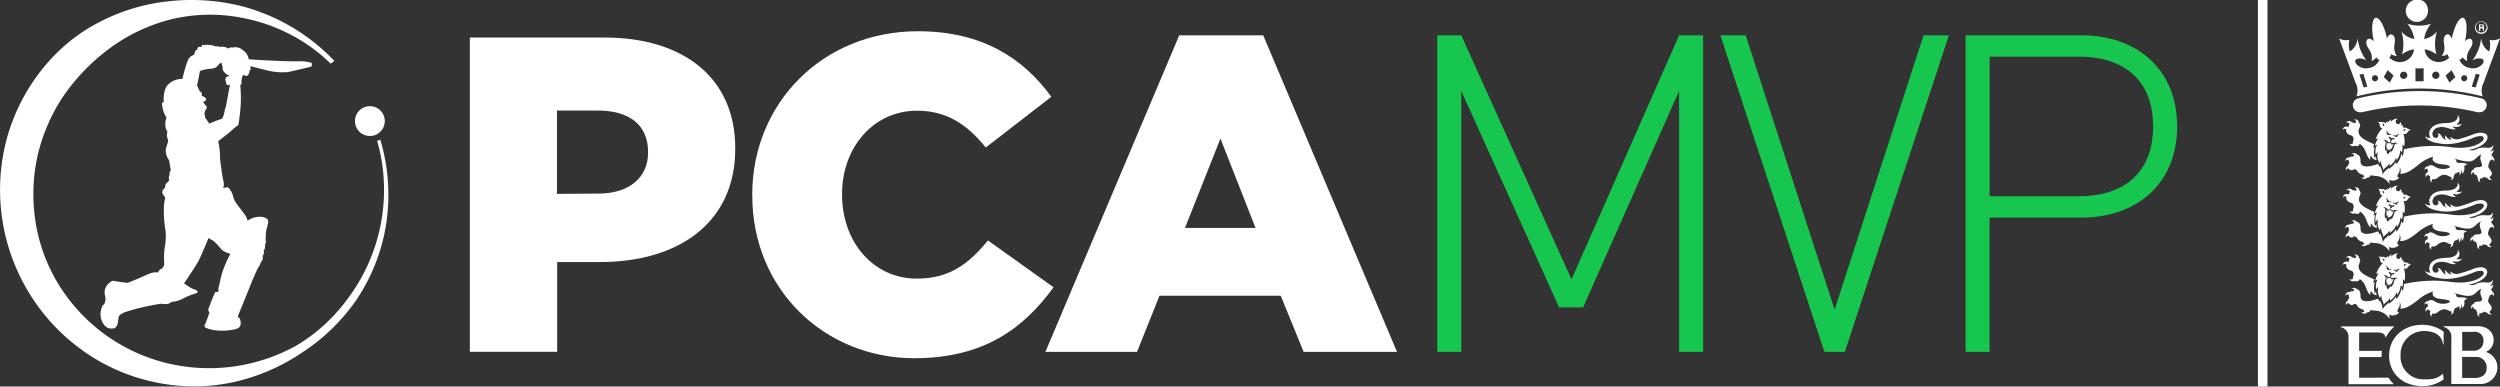
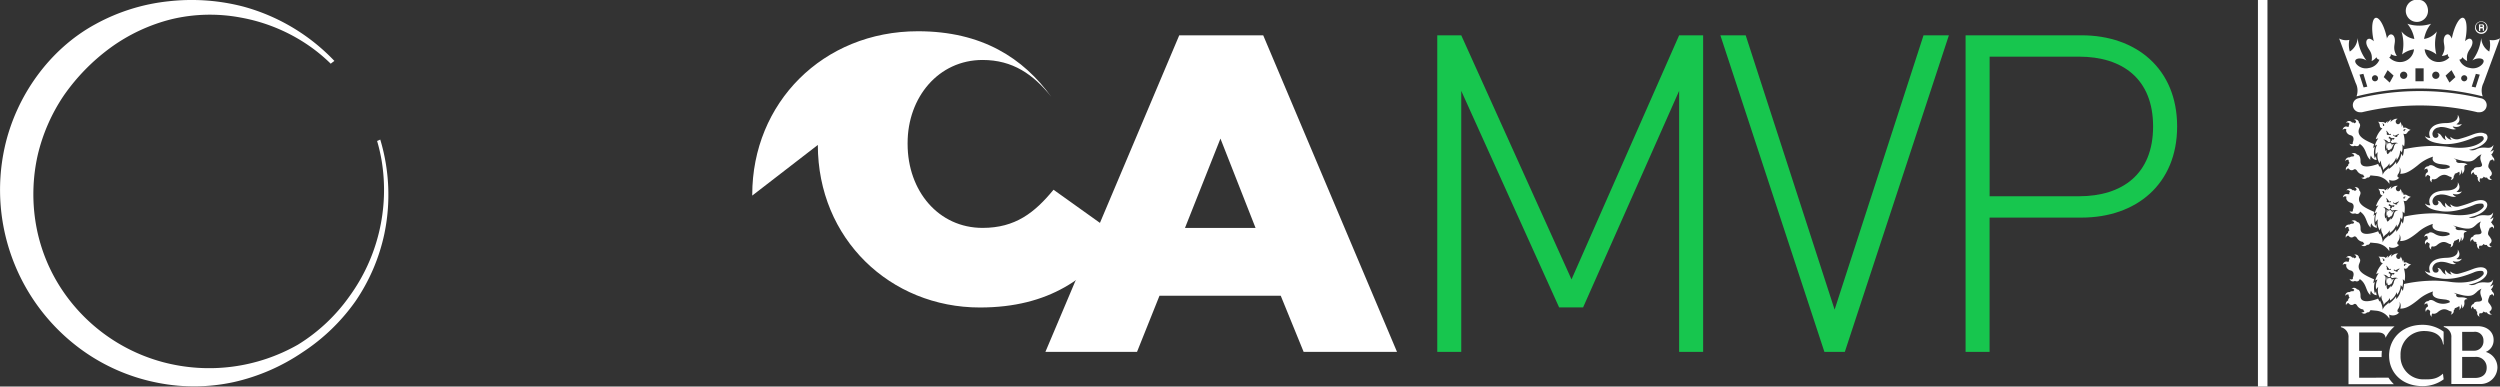
<svg xmlns="http://www.w3.org/2000/svg" id="ECB" viewBox="0 0 640.75 99.06">
  <rect x="0" y="0" width="640.75" height="99.06" fill="#333333" stroke="none" />
  <title>PCA MVP logo ECB</title>
-   <path d="M120.87,282.33a10.08,10.08,0,0,0-3.26-.3c-5.1,0-12.51-.52-12.51-.52a3.38,3.38,0,0,0-1.47-2.31,2.88,2.88,0,0,0-2.7-.7c-.47-.11-.62,0-1.09.25a2.68,2.68,0,0,0-2.14-.39c-.52-.28-.64-.16-1.15-.16a4.18,4.18,0,0,0-1.76-.39c-.39,0-.66-.1-.72,0s-.25.17-.55,0-.41.22-.5.39-.34.17-.63.09-.45.59-.56.83c-.41-.06-.56.62-.78,1.28a2.23,2.23,0,0,0-1.5,1.28,10.87,10.87,0,0,0-.58,1.62c-.2.59-.73,2.54-.86,3.25a4.9,4.9,0,0,0-3.81,1.58c-1.14,1.26-1,3.78-1,4.09s0,.36-.31.41,0,.86,0,.94-.08.17.2,1.11a7.65,7.65,0,0,0,.83,1.76,5.21,5.21,0,0,0-.31,1.68,3.56,3.56,0,0,0,.56,2,2.61,2.61,0,0,0,.14,2c.2.45-.39,1.36-.58,2.57a4.22,4.22,0,0,0,.88,2.73c0,.33.39,2.11.42,2.59-.26.14-.37.78-.33.87a.59.59,0,0,1-.09.52,1.07,1.07,0,0,0,0,.88c.12.15-.17.46-.37.76-.78.41-.58,1.08-.72,1.39s-.23,0-.58.72.34,1.28.69,1.84c-.73,2.11-.26,6.93,0,8.08a14.68,14.68,0,0,1-.2,4.88,22,22,0,0,0-.08,4c0,.58-.41.86-.64,1.28-.41-.06-.67.4-1,.94-1-.28-2.39.36-3.12.69s-4.13,1.81-4.68,1.94a35.36,35.36,0,0,1-3.56-.52c-.66,0-1.58.88-1.94,1.56a3.18,3.18,0,0,0-.22,2.34,2.85,2.85,0,0,1-.28,2.14c-.25.17-.53.27-.83,1.79a4.38,4.38,0,0,0,.81,3.39,2.32,2.32,0,0,0,2.26,1c.86,0,1.19-.89,1.28-1.36s.17-1.37.23-1.61a1.5,1.5,0,0,1,.53-.66,6.68,6.68,0,0,1,1.83-.79,57.36,57.36,0,0,1,8-1.84,2.07,2.07,0,0,1,1.09,0,6.89,6.89,0,0,0,1.26-.06c.3-.06.73-.53,1.17-.53a7.49,7.49,0,0,0,2.78-.9,17,17,0,0,1,3.07-1.22c.53-.17.51-.36.47-.56s-.7-.44-1.14-.61a9.77,9.77,0,0,1-2.31-1.47c.66-.78,3-4.46,3.57-5.41s2.73-6.18,2.73-6.18a8.16,8.16,0,0,0,1.12.67,13.64,13.64,0,0,1,2.17,2.28,5.32,5.32,0,0,0,2.31,1.11,27.22,27.22,0,0,0-2.31,5.49c-.17.75-.67,3-.77,3.29s.14.42,0,.79-.7.19-.79.19a20.34,20.34,0,0,0-.9,2.1l-.78,2a1,1,0,0,0,.18,1.17c0,.11-.8,2.23-.92,2.57s-.48.69-.3,1.11,2.14.81,2.14.81a14.88,14.88,0,0,0,5.85-.23c1.5-.41,1.25-1.61,1.15-2.23a1.4,1.4,0,0,0-.7-.94s3-7.33,3.2-7.88,1.79-4.34,2.15-4.85a2.16,2.16,0,0,0,.53-1.2,1.47,1.47,0,0,0,.48-1.68c.5-.31.39-1.17.3-1.42.44-.28.41-1.19.36-1.5a1.22,1.22,0,0,0,.16-1.09,15.93,15.93,0,0,1,.09-2c0-.5.39-1.59.39-1.79s.23-.61.17-1-.1-.88-1.59-1.17a5.25,5.25,0,0,0-3.7,1,3.86,3.86,0,0,0-.7-1.56c-.36-.56-1.81-2.36-2.32-3.13a4.47,4.47,0,0,1-.69-1.64,5.47,5.47,0,0,0-1.08-2.06c-.44-.39-.84-.11-1.47,0,.45-1.08-.08-2.25-.19-3.09s-.52-3.38-.62-4.73a16.29,16.29,0,0,0-.47-4.18s2.87-2.2,3.32-2.64a12.94,12.94,0,0,1,1.58-1.3c.36-.22.33-.48.39-.87s.28-2,.37-2.93a32.48,32.48,0,0,0,0-6.63c.48-.2.27-.69.34-1.25a3.91,3.91,0,0,1,.36-1.31c.11-.11.5.08.79.19s.42-.12.69-.53a1.16,1.16,0,0,0,.17-.83.46.46,0,0,0,.28-.25c.09-.2,0-.44-.08-.86.3,0,2.31.56,4.45,1.08a16.27,16.27,0,0,0,5.24.4c.79-.14,5.54-1.28,5.82-1.36s.25-.12.29-.56-.12-.41-.37-.56M99.08,294c-.15.65-.41,2.57-1,2.81A26,26,0,0,0,95,298l-1.15-1.67s.24-.26-.13-.74c.19-.76.17-.89.3-1.07s.7-.74-.07-1.29a7.6,7.6,0,0,0-.56-.83s.82-.15.79-.67-1.12-.85-1.12-.85.11-.63-.11-.87a1.1,1.1,0,0,0-.41-.31s-.54-1.24-.7-1.44c.17-.72.65-3,.74-3.76a11.65,11.65,0,0,1,2.31-.54c.39,0,1.59-.11,2-.54s.81-1,1.2-1c.2.33.18,1,.37,1.13a1.18,1.18,0,0,0,.24,1.11c.41.46.94,1,1.28.85.17.15,0,.24-.17.32s-.81.33-.67,1,.22,1,.22,1,.31.63.94.11c0,0-1,5.5-1.17,6.16" transform="translate(-41.35 -266.31)" style="fill:#fff" />
-   <path d="M161.77,275.93H196.3c20.37,0,33.49,10.47,33.49,28.31v.23c0,19-14.61,29-34.64,29h-11v23H161.77Zm32.91,40c7.94,0,12.77-4.14,12.77-10.47v-.23c0-6.9-4.83-10.59-12.89-10.59H184.1V316Z" transform="translate(-41.35 -266.31)" style="fill:#fff" />
-   <path d="M234.15,316.44v-.23c0-23.48,18.07-41.89,42.47-41.89,16.46,0,27,6.91,34.18,16.8l-16.8,13c-4.6-5.75-9.9-9.44-17.61-9.44-11.28,0-19.22,9.55-19.22,21.29v.23c0,12.08,7.94,21.52,19.22,21.52,8.4,0,13.35-3.91,18.18-9.78l16.8,12c-7.6,10.47-17.84,18.18-35.67,18.18-23,0-41.54-17.61-41.54-41.66" transform="translate(-41.35 -266.31)" style="fill:#fff" />
+   <path d="M234.15,316.44v-.23c0-23.48,18.07-41.89,42.47-41.89,16.46,0,27,6.91,34.18,16.8c-4.6-5.75-9.9-9.44-17.61-9.44-11.28,0-19.22,9.55-19.22,21.29v.23c0,12.08,7.94,21.52,19.22,21.52,8.4,0,13.35-3.91,18.18-9.78l16.8,12c-7.6,10.47-17.84,18.18-35.67,18.18-23,0-41.54-17.61-41.54-41.66" transform="translate(-41.35 -266.31)" style="fill:#fff" />
  <path d="M343.59,275.36h21.52l34.29,81.13H375.47L369.6,342.1H338.53l-5.76,14.39H309.29Zm19.56,49.37-9-22.9-9.09,22.9Z" transform="translate(-41.35 -266.31)" style="fill:#fff" />
  <path d="M138,302.44a43.24,43.24,0,0,1,1.19,5.19,46.37,46.37,0,0,1-8.32,34.69,45.1,45.1,0,0,1-13.18,12.34,46,46,0,0,1-34.52,4.48,45.11,45.11,0,0,1-27-20.26,43.69,43.69,0,0,1-5.75-15.94A45.6,45.6,0,0,1,51,306.13a46.1,46.1,0,0,1,6.73-15.38A51.84,51.84,0,0,1,69.6,278.59a45.25,45.25,0,0,1,15.73-7.36,42.55,42.55,0,0,1,17.76-.41,44.71,44.71,0,0,1,16.75,6.73,42.39,42.39,0,0,1,6.28,5.09,11.68,11.68,0,0,1,.94-.71A50.52,50.52,0,0,0,103.72,268a52.75,52.75,0,0,0-19.18-1.36,49.69,49.69,0,0,0-18.77,5.89C54,278.93,45.4,291,42.52,304.21A50.63,50.63,0,0,0,63.76,357a49.25,49.25,0,0,0,18.19,7.45,47.84,47.84,0,0,0,19.4-.23,51.42,51.42,0,0,0,17.52-7.61,50.22,50.22,0,0,0,13.6-13.11,48.37,48.37,0,0,0,7.4-17.3,49.13,49.13,0,0,0-1.06-24.12c-.27.13-.55.26-.83.37" transform="translate(-41.35 -266.31)" style="fill:#fff" />
-   <path d="M138,294h0a3.8,3.8,0,0,0-1.85-.48,3.86,3.86,0,0,0-1.05.15A3.82,3.82,0,1,0,138,294" transform="translate(-41.35 -266.31)" style="fill:#fff" />
  <path d="M471.71,356.49V289.6l-24.61,55.49h-6.15L415.87,289.6v66.89h-6.15V275.36h6.15l28.26,62.56,27.58-62.56h6.15v81.13Zm69.14-81.13h-6.5l-22.79,70.31-22.79-70.31h-6.49l26.66,81.13h5.24Zm34,46.72c14,0,24.5-8.55,24.5-23.36s-10.48-23.36-24.5-23.36H545.13v81.13h6.15V322.08h23.59m-.68-41.25c11.17,0,19,5.7,19,17.89s-7.86,17.89-19,17.89h-22.9V280.83h22.9" transform="translate(-41.35 -266.31)" style="fill:#17c64e" />
  <path d="M620.06,266.31h2.44v99.06h-2.44Z" transform="translate(-41.35 -266.31)" style="fill:#fff" />
  <path d="M653.52,303a.76.76,0,0,0-.22.41.88.88,0,0,1,0-.49l-.33-.16c.17.34-.15,1.2.12,1.71a1.26,1.26,0,0,1,.18-.37l0,.08a.6.6,0,0,0,.08.53l.17.07h.19a.64.64,0,0,0,.31-.43v-.07a1.89,1.89,0,0,1,0,.4c.47-.31.6-1.22.91-1.45h-.36a1,1,0,0,1-.25.44.75.75,0,0,0,0-.47.55.55,0,0,1-.33-.32.56.56,0,0,1-.45.12" transform="translate(-41.35 -266.31)" style="fill:#fff;fill-rule:evenodd" />
  <path d="M653.52,337.57a.78.78,0,0,0-.22.42.89.89,0,0,1,0-.49c-.11,0-.2-.11-.33-.15.17.34-.15,1.2.12,1.7a1.27,1.27,0,0,1,.18-.36l0,.07a.6.6,0,0,0,.08.54.45.45,0,0,0,.17.08h.19a.64.64,0,0,0,.31-.43v-.07a1.89,1.89,0,0,1,0,.4c.47-.31.6-1.22.91-1.45h-.36a1,1,0,0,1-.25.43.74.74,0,0,0,0-.47.59.59,0,0,1-.33-.33.56.56,0,0,1-.45.12" transform="translate(-41.35 -266.31)" style="fill:#fff;fill-rule:evenodd" />
  <path d="M653.52,320.26a.79.79,0,0,0-.22.42.88.88,0,0,1,0-.49A2.58,2.58,0,0,0,653,320c.17.34-.15,1.2.12,1.71a1.23,1.23,0,0,1,.18-.37l0,.07a.58.58,0,0,0,.08.53.35.35,0,0,0,.17.07l.19,0a.66.66,0,0,0,.31-.44v-.07a1.84,1.84,0,0,1,0,.39c.47-.3.6-1.21.91-1.44h-.36a1,1,0,0,1-.25.43.73.73,0,0,0,0-.47.55.55,0,0,1-.33-.33.54.54,0,0,1-.45.12" transform="translate(-41.35 -266.31)" style="fill:#fff;fill-rule:evenodd" />
  <path d="M661.48,266.31a2.85,2.85,0,1,0,2.17,2.78c0-1.54-1-2.78-2.17-2.78m18.67,57.55a.84.84,0,0,0-.39-.58,1.83,1.83,0,0,0,.65-1.28,1.8,1.8,0,0,1-.89.5,2.83,2.83,0,0,0,.83-1.73c-1,1.55-2.2,0-4.47,1.17a2.42,2.42,0,0,1-1.8.09c4.17-.71,5.67-3.2,4.22-4.16-.66-.43-1.79-.36-3.24.21a29.42,29.42,0,0,1-3.47,1.14,2.24,2.24,0,0,1-2.18-.58.84.84,0,0,0,.37.83,2.22,2.22,0,0,1-1.65-1.2,1.06,1.06,0,0,0,.21,1.23c-1.32-.41-1.07-1.69-2.3-1.75a.75.75,0,0,1,.2.22.6.6,0,0,1,.1.31.64.64,0,0,1-.63.64h-.14c-.3,0-.73-.22-.78-1v-.12a1.79,1.79,0,0,1,1.49-1.53l.5-.11a5.05,5.05,0,0,1,1.45.12c.9.2,1.79.72,2.67.37a1.09,1.09,0,0,1-.91-.67c1.89.54,2.33-.63,2.33-.63a1.7,1.7,0,0,1-1.39.08c1.54-.86.34-2.41.34-2.41s.54,2-2.78,2.12c-1.94,0-3.24.39-3.93,1.24a2.13,2.13,0,0,0-.3,2.52c-.2.06-.66.09-1.4-.42.23.57,1.11,1.49,3.47,1.84,3,.66,6.28-.33,9-1.42a4.21,4.21,0,0,1,2.18-.4.53.53,0,0,1,.42.49,1.65,1.65,0,0,1,0,.3,2.88,2.88,0,0,1-.19.26c-.9,1.11-3.75,2.46-8.78,1.69-1.08-.15-2-.19-3.23-.25a36.66,36.66,0,0,0-8.24.85,7.39,7.39,0,0,1-.3,1.79,6.53,6.53,0,0,0-.37-.65,5,5,0,0,1-1.3,2.75s0-.33-.05-.7a6.36,6.36,0,0,1-1.9,1.89,4,4,0,0,0,.06-.42,4,4,0,0,1-.72.72,2.71,2.71,0,0,0-.79,1l-.1.21v-.24a4.4,4.4,0,0,0-.45-1.61,4.21,4.21,0,0,1-.19-.53c-.08.18-.13.32-.13.32a4.11,4.11,0,0,1-.38-.8l-.27.12c-.72.25-4.3,1.5-4.24-.8,0-1.41-.54-1.67-.9-1.67l-.09-.12A1,1,0,0,0,644,323a.64.64,0,0,1,.62.2l.11.15a.84.84,0,0,0-.25.31,1.09,1.09,0,0,0-.93.22.64.64,0,0,0-.3,0,.94.94,0,0,0-.83,1,.66.66,0,0,1,.54-.39.63.63,0,0,1,.33.05.44.44,0,0,0,0,.21.8.8,0,0,0,.25.57.78.78,0,0,0-.39.51c0,.06,0,.14,0,.21a.91.91,0,0,0-.53,1.21.64.64,0,0,1,.42-.52.63.63,0,0,1,.26,0,.86.86,0,0,0,1.22.3c.42-.31.73,0,.92.28a2,2,0,0,0,1.59,1l0,.08a.68.68,0,0,0,.3.37l-.15.17a.7.7,0,0,1-.65.12.94.94,0,0,0,1.31.15l.16-.16a.65.65,0,0,0,.33,0,.77.77,0,0,0,.52-.56l1.59.15a4.73,4.73,0,0,1,1.73.57,4.23,4.23,0,0,1,1.54,1.47,3,3,0,0,0-.07-1.06,2.17,2.17,0,0,0,2.62-.56c-.42.07-.66-.41-.3-.89a2.1,2.1,0,0,0,.35-1.83,2,2,0,0,1,.18,1.76c1.22,0,2.26-.38,4.55-2.24a10.88,10.88,0,0,1,3.87-2.16c-.5,1.18.65,1.81,2.14,1.93.6.1,1.19.13,1.38.2l.6.18a.49.49,0,0,1,.17.44,3.93,3.93,0,0,1-3.8-.18c-.93-.6-1.43-.43-1.7-.1a.93.93,0,0,0-1,.91.68.68,0,0,1,.59-.31l.19,0a.68.68,0,0,0,.16.55l0,0a1.46,1.46,0,0,0-.09.22l0,.12-.1,0A.91.91,0,0,0,663,329a.66.66,0,0,1,.32-.57.91.91,0,0,1,.27-.08l0,.08a.72.72,0,0,0,.33.22l.08,0c0,.11.05.22.08.36a.94.94,0,0,0,.44,1.26.66.66,0,0,1,0-.66.73.73,0,0,1,.15-.19c.49.26,1.15-.18,1.23-.25,2-1.75,2.84-.2,3.59-.29a.51.51,0,0,1,.06.22.66.66,0,0,1-.24.59.91.91,0,0,0,.79-1v-.07a.73.73,0,0,0,.27-.55,4.11,4.11,0,0,0,1.13-.54,1.13,1.13,0,0,1,0,1,1.7,1.7,0,0,0,.57-1.53,1.57,1.57,0,0,1,.17,1.1,1.71,1.71,0,0,0,.59-1.5v-.08c-.09-.67.38-.76.63-.76h.17c-.46-.54-1.52-.47-2.05-.47-.75,0-1-.45-.77-.74,0,0-.29-.2-.74-.46a20.92,20.92,0,0,0,2.64.71c2,.34,2.5-.19,3.23-.83a3.79,3.79,0,0,1,1.3-.9c-.73.92,0,2.06.11,2.61s-.46.7-.93.7c-.85,0-1.15.26-1.21.59L675,327a.94.94,0,0,0-.38,1.29.65.65,0,0,1,.35-.57.52.52,0,0,1,.25-.08.61.61,0,0,0,.47.66.29.29,0,0,1,.34.44.56.56,0,0,0,.22.22l0,.06a1,1,0,0,0,.64,1.17.68.68,0,0,1-.15-.66.58.58,0,0,1,.19-.29.64.64,0,0,0,.65-.06.9.9,0,0,0,.3-.37.74.74,0,0,0,.34.25.82.82,0,0,0,.48,0l.05.1a.94.94,0,0,0,1.28.39.7.7,0,0,1-.58-.34.74.74,0,0,1,0-.45l.06,0a.87.87,0,0,0,.25-1.28c-.48-.94-.87-.8-.67-1.72.07-.28.24-.64.38-1.06a.92.92,0,0,0,.52-.28l.11,0a.67.67,0,0,1,.38.53.91.91,0,0,0-.33-1.16m-37.77-7.16a.62.62,0,0,1,.38.14c-.26.53.27,1.3,1,1.47,1.3.29.69,1.7.66,1.8a.51.51,0,0,0,0,.38.78.78,0,0,1-.25.12.69.69,0,0,1-.62-.15.92.92,0,0,0,1.13.65A1.29,1.29,0,0,0,645,321a.83.83,0,0,0,.46.14.74.74,0,0,0,.76-.61l.09.06c1.72,1.19,1.42,3,2.66,4.07a1.75,1.75,0,0,1,.16-1.14,1.63,1.63,0,0,0,1.45,1.18,6.2,6.2,0,0,1-.17-1l-.3.55a5,5,0,0,1,0-2.93,4.6,4.6,0,0,0-.42.31c.06-.36.14-.68.22-1-2.47-1.05-4.15-1.95-3.94-3.53.09-.62.57-1.11.29-1.68a.76.76,0,0,0-.25-.31.54.54,0,0,0,0-.2.93.93,0,0,0-1.21-.57.65.65,0,0,1,.51.43.56.56,0,0,1,0,.23.85.85,0,0,0-.38.3.65.65,0,0,0-.26-.23.73.73,0,0,0-.38,0,.83.83,0,0,0-.28-.27.92.92,0,0,0-1.28.33.66.66,0,0,1,.66,0,.65.65,0,0,1,.26.3.58.58,0,0,0-.14.19.65.65,0,0,0,0,.48.61.61,0,0,0-.35,0,1.3,1.3,0,0,0-.32-.07.93.93,0,0,0-1,.91.66.66,0,0,1,.57-.31m7.89,6.47a3,3,0,0,1,.52-.6,3.84,3.84,0,0,0,.45,2.86,3.15,3.15,0,0,1,.39-.7,2.53,2.53,0,0,0,.22,1.34,2.68,2.68,0,0,1,.35,1.12h0a2.51,2.51,0,0,1,.81-.84,2.41,2.41,0,0,0,.75-.95,3.05,3.05,0,0,1,.05.68,4.14,4.14,0,0,0,1.71-2.16,3.89,3.89,0,0,1,.12.69,4.27,4.27,0,0,0,.9-2.48,1.55,1.55,0,0,1,.41.52,4.38,4.38,0,0,0,.12-2.06,2.93,2.93,0,0,1,.48.48,6.52,6.52,0,0,0-.2-3.27.71.71,0,0,0,1-.23,1.78,1.78,0,0,1,.89-.73,3.69,3.69,0,0,1-1.1-.49.9.9,0,0,0-.77,0,2.62,2.62,0,0,0-.26-.83,2,2,0,0,1-.17.59,2.06,2.06,0,0,0-.43-1.35.53.53,0,0,1,0,.25.53.53,0,0,1-.66.37.7.7,0,0,1,.07-1.34c-.8-.22-1.57.48-1.87.79a2.51,2.51,0,0,1,.22-.69,3.89,3.89,0,0,0-1.06,1,2.06,2.06,0,0,1,.14-.57,3.46,3.46,0,0,0-.62.6.92.92,0,0,0-.64-.33,4.08,4.08,0,0,1-1.23-.09,1.64,1.64,0,0,1,.46,1.05.68.68,0,0,0,.67.65,6.74,6.74,0,0,0-1.72,2.79,2.56,2.56,0,0,1,.65-.2A4.82,4.82,0,0,0,650,321a2,2,0,0,1,.58-.3,3.86,3.86,0,0,0-.37,2.5m7.58-6.49a1.19,1.19,0,0,1,.35.16s-.47-.15-.49.18-.18.17-.18.17a.2.2,0,0,1-.14-.24.37.37,0,0,1,.46-.26m-3,1.44c.15-.06.16.3.41.21l1-.47c0,.37-.6.42-.43.74a.54.54,0,0,1-.41.08,3.66,3.66,0,0,0-.61-.27c0-.11,0-.25,0-.28M653,317l.67.89c.17.22.36-.1.45,0s0,.19-.11.27a4.26,4.26,0,0,0-.67,0,.51.51,0,0,1-.32-.27c.3-.21-.16-.52,0-.85m.33,2.86c.43.35.64,0,.74-.26a.65.65,0,0,1-.25-.14.2.2,0,0,0,.15-.13.26.26,0,0,0-.22-.29h-.17l0-.27c0-.45.39.06.71.14s.88-.22.69.22l-.15.2-.14-.08a.3.3,0,0,0-.35.15l.07.21a.67.67,0,0,1-.28,0c0,.27,0,.68.55.57s1.08-.09,1.28.17c-.16-.09-.76-.23-1.06.76a2.27,2.27,0,0,1-.86,1.48.69.69,0,0,0-.06-.43,1.57,1.57,0,0,1-.74.92A1.62,1.62,0,0,1,653,322c-.16.09-.25.35-.25.33a2.38,2.38,0,0,1-.07-1.69c.21-1-.39-1.18-.56-1.17.29-.14.73,0,1.21.46m-1.56-4.65a1.15,1.15,0,0,1,.38,0,.37.37,0,0,1,.26.45c-.07.2-.22.15-.22.15s-.16,0-.07-.22-.35-.4-.35-.4m-1.52-9.36a2.87,2.87,0,0,1,.52-.6,3.85,3.85,0,0,0,.45,2.86,3.3,3.3,0,0,1,.39-.7,2.52,2.52,0,0,0,.22,1.34,2.69,2.69,0,0,1,.35,1.13h0c.08-.21.32-.45.81-.84a2.49,2.49,0,0,0,.75-.94,3,3,0,0,1,.05.67,4.13,4.13,0,0,0,1.71-2.16,4,4,0,0,1,.12.69,4.28,4.28,0,0,0,.9-2.48,1.59,1.59,0,0,1,.41.53,4.39,4.39,0,0,0,.12-2.06,3,3,0,0,1,.48.48,6.56,6.56,0,0,0-.2-3.27.7.7,0,0,0,1-.23,1.78,1.78,0,0,1,.89-.73,3.43,3.43,0,0,1-1.1-.49.88.88,0,0,0-.77,0,2.83,2.83,0,0,0-.26-.83,2,2,0,0,1-.17.6,2.06,2.06,0,0,0-.43-1.36.53.53,0,0,1,0,.25.54.54,0,0,1-.66.37.7.7,0,0,1,.07-1.34c-.8-.22-1.57.49-1.87.79a2.38,2.38,0,0,1,.22-.69,4,4,0,0,0-1.06,1,1.91,1.91,0,0,1,.14-.57,3.23,3.23,0,0,0-.62.59.89.89,0,0,0-.64-.32,4.3,4.3,0,0,1-1.23-.1,1.65,1.65,0,0,1,.46,1.05.69.69,0,0,0,.67.66,6.68,6.68,0,0,0-1.72,2.79,2.55,2.55,0,0,1,.65-.21,5,5,0,0,0-.88,1.91,1.89,1.89,0,0,1,.58-.29,3.85,3.85,0,0,0-.37,2.5m7.58-6.49a1.08,1.08,0,0,1,.35.16s-.47-.16-.49.18-.18.17-.18.17a.21.21,0,0,1-.14-.25.37.37,0,0,1,.46-.25m-3,1.43c.15,0,.16.32.41.21l1-.47c0,.36-.6.42-.43.74a.54.54,0,0,1-.41.08,3.91,3.91,0,0,0-.61-.28c0-.11,0-.25,0-.28M653,299.75l.67.88c.17.21.36-.11.45,0s0,.19-.11.27a3.07,3.07,0,0,0-.67,0,.58.58,0,0,1-.32-.27c.3-.21-.16-.52,0-.85m.33,2.85c.43.35.64,0,.74-.26a.48.48,0,0,1-.25-.13.18.18,0,0,0,.15-.14.26.26,0,0,0-.22-.29h-.17l0-.26c0-.46.39,0,.71.14s.88-.22.69.21l-.15.21-.14-.07a.28.28,0,0,0-.35.14l.07.2a.66.66,0,0,1-.28,0c0,.27,0,.68.55.56s1.08-.09,1.28.17c-.16-.09-.76-.23-1.06.77a2.28,2.28,0,0,1-.86,1.47.7.7,0,0,0-.06-.43,1.55,1.55,0,0,1-.74.92,1.62,1.62,0,0,1-.2-1.15c-.16.09-.25.35-.25.34a2.42,2.42,0,0,1-.07-1.7c.21-1-.39-1.17-.56-1.17.29-.14.73,0,1.21.46M651.78,298a1.12,1.12,0,0,1,.38,0,.37.37,0,0,1,.26.45c-.07.2-.22.15-.22.15s-.16,0-.07-.23-.35-.39-.35-.39m26.51,2.62c-.66-.42-1.79-.36-3.24.21a30,30,0,0,1-3.47,1.14,2.26,2.26,0,0,1-2.18-.58.83.83,0,0,0,.37.82,2.23,2.23,0,0,1-1.65-1.2,1.07,1.07,0,0,0,.21,1.23c-1.32-.41-1.07-1.69-2.3-1.75a.85.85,0,0,1,.2.21.64.64,0,0,1,.1.32.65.65,0,0,1-.63.64h-.14c-.3,0-.73-.22-.78-1v-.12a1.8,1.8,0,0,1,1.49-1.53l.5-.12a5.1,5.1,0,0,1,1.45.13c.9.19,1.79.71,2.67.36a1.09,1.09,0,0,1-.91-.66c1.89.55,2.33-.64,2.33-.64a1.69,1.69,0,0,1-1.39.08c1.54-.86.34-2.42.34-2.42s.54,2-2.78,2.13c-1.94,0-3.24.4-3.93,1.24a2.06,2.06,0,0,0-.58,1.53,2.09,2.09,0,0,0,.28,1c-.2.07-.66.1-1.4-.41.23.56,1.11,1.48,3.47,1.82,3,.67,6.28-.32,9-1.42a4.37,4.37,0,0,1,2.18-.4.54.54,0,0,1,.42.51,1.68,1.68,0,0,1,0,.29l-.19.27c-.9,1.11-3.75,2.46-8.78,1.68-1.08-.15-2-.19-3.23-.25a36.61,36.61,0,0,0-8.24.85,7.44,7.44,0,0,1-.3,1.79,5.46,5.46,0,0,0-.37-.65,5,5,0,0,1-1.3,2.74s0-.32-.05-.69a6.55,6.55,0,0,1-1.9,1.9s0-.19.06-.44a4.07,4.07,0,0,1-.72.73,2.73,2.73,0,0,0-.79,1l-.1.21v-.24a4.37,4.37,0,0,0-.45-1.6,3.92,3.92,0,0,1-.19-.53c-.08.19-.13.32-.13.32a4.54,4.54,0,0,1-.38-.8l-.27.12c-.72.24-4.3,1.49-4.24-.81,0-1.4-.54-1.66-.9-1.67l-.09-.12a1,1,0,0,0-1.33-.05.62.62,0,0,1,.62.2l.11.16a.8.8,0,0,0-.25.32,1.09,1.09,0,0,0-.93.2.83.83,0,0,0-.3,0,1,1,0,0,0-.83,1,.64.64,0,0,1,.54-.4.67.67,0,0,1,.33.06.36.36,0,0,0,0,.2.81.81,0,0,0,.25.58.79.79,0,0,0-.39.52c0,.07,0,.13,0,.2a.92.92,0,0,0-.53,1.21.64.64,0,0,1,.42-.51.59.59,0,0,1,.26,0,.88.88,0,0,0,1.22.3c.42-.31.73,0,.92.28a2.07,2.07,0,0,0,1.59,1l0,.07a.66.66,0,0,0,.3.37l-.15.17a.71.71,0,0,1-.65.12.94.94,0,0,0,1.31.15l.16-.16a.57.57,0,0,0,.33,0,.75.75,0,0,0,.52-.55l1.59.16a4.51,4.51,0,0,1,1.73.56,4.24,4.24,0,0,1,1.54,1.46,3,3,0,0,0-.07-1.06,2.16,2.16,0,0,0,2.62-.56c-.42.07-.66-.41-.3-.89a2.1,2.1,0,0,0,.35-1.83,2,2,0,0,1,.18,1.75c1.22,0,2.26-.37,4.55-2.22a10.8,10.8,0,0,1,3.87-2.17c-.5,1.18.65,1.81,2.14,1.94.6.09,1.19.12,1.38.19s.33.11.6.19a.49.49,0,0,1,.17.44,3.94,3.94,0,0,1-3.8-.19c-.93-.6-1.43-.42-1.7-.09a.94.94,0,0,0-1,.92.7.7,0,0,1,.59-.31l.19,0a.68.68,0,0,0,.16.55l0,0a2,2,0,0,0-.09.22l0,.11-.1.06a.9.9,0,0,0-.34,1.28.66.66,0,0,1,.32-.57,1.12,1.12,0,0,1,.27-.08l0,.07a.63.63,0,0,0,.33.22l.08,0c0,.11.05.23.08.37a.94.94,0,0,0,.44,1.26.67.67,0,0,1,0-.67.63.63,0,0,1,.15-.17c.49.25,1.15-.18,1.23-.25,2-1.74,2.84-.21,3.59-.3a.57.57,0,0,1,.06.22.67.67,0,0,1-.24.6.9.9,0,0,0,.79-1v-.06a.79.79,0,0,0,.27-.57,4.19,4.19,0,0,0,1.13-.54,1.14,1.14,0,0,1,0,1,1.69,1.69,0,0,0,.57-1.52,1.58,1.58,0,0,1,.17,1.11,1.73,1.73,0,0,0,.59-1.52v-.07c-.09-.68.38-.76.63-.76h.17c-.46-.54-1.52-.47-2.05-.46-.75,0-1-.46-.77-.75,0,0-.29-.2-.74-.45a20.93,20.93,0,0,0,2.64.71c2,.34,2.5-.18,3.23-.83a3.78,3.78,0,0,1,1.3-.91c-.73.92,0,2.06.11,2.61s-.46.68-.93.7c-.85,0-1.15.27-1.21.6l-.17.07a.93.93,0,0,0-.38,1.28.67.67,0,0,1,.61-.64.63.63,0,0,0,.47.67.9.9,0,0,0,.27,0,.6.6,0,0,0,.06.41.58.58,0,0,0,.22.23l0,.07a.93.93,0,0,0,.64,1.16.66.66,0,0,1-.15-.65A.54.54,0,0,1,677,312a.65.65,0,0,0,.65-.06,1,1,0,0,0,.3-.38.76.76,0,0,0,.34.25.94.94,0,0,0,.48,0l.05.1a.94.94,0,0,0,1.28.39.68.68,0,0,1-.58-.35.71.71,0,0,1,0-.44l.06,0a.86.86,0,0,0,.25-1.27c-.48-.94-.87-.8-.67-1.72.07-.28.24-.63.38-1.06a.92.92,0,0,0,.52-.28l.11,0a.7.7,0,0,1,.38.53.92.92,0,0,0-.33-1.17.86.86,0,0,0-.39-.58,1.83,1.83,0,0,0,.65-1.27,1.86,1.86,0,0,1-.89.49,2.81,2.81,0,0,0,.83-1.73c-1,1.54-2.2,0-4.47,1.16a2.41,2.41,0,0,1-1.8.1c4.17-.71,5.67-3.2,4.22-4.16m-28,39.89a2.8,2.8,0,0,1,.52-.59,3.83,3.83,0,0,0,.45,2.85,3.5,3.5,0,0,1,.39-.7,2.54,2.54,0,0,0,.22,1.34,2.71,2.71,0,0,1,.35,1.12h0a2.57,2.57,0,0,1,.81-.84,2.5,2.5,0,0,0,.75-.94,3,3,0,0,1,.05.67,4.15,4.15,0,0,0,1.71-2.16,3.89,3.89,0,0,1,.12.69,4.3,4.3,0,0,0,.9-2.48,1.57,1.57,0,0,1,.41.52,4.39,4.39,0,0,0,.12-2.06,2.84,2.84,0,0,1,.48.48,6.54,6.54,0,0,0-.2-3.27.7.7,0,0,0,1-.24,1.77,1.77,0,0,1,.89-.72,3.78,3.78,0,0,1-1.1-.48.87.87,0,0,0-.77,0,2.86,2.86,0,0,0-.26-.84,2,2,0,0,1-.17.6,2.05,2.05,0,0,0-.43-1.35.49.49,0,0,1,0,.24.53.53,0,0,1-.66.38.7.7,0,0,1,.07-1.33c-.8-.22-1.57.48-1.87.79a2.35,2.35,0,0,1,.22-.69,3.87,3.87,0,0,0-1.06,1,2.14,2.14,0,0,1,.14-.57,3.55,3.55,0,0,0-.62.59.88.88,0,0,0-.64-.32,4.47,4.47,0,0,1-1.23-.09,1.62,1.62,0,0,1,.46,1.05.68.68,0,0,0,.67.65,6.7,6.7,0,0,0-1.72,2.8,2.69,2.69,0,0,1,.65-.21,4.89,4.89,0,0,0-.88,1.9,2,2,0,0,1,.58-.29,3.83,3.83,0,0,0-.37,2.49m7.58-6.49a1.17,1.17,0,0,1,.35.16s-.47-.16-.49.17-.18.16-.18.16a.19.19,0,0,1-.14-.24.38.38,0,0,1,.46-.27m-3,1.44c.15-.05.16.31.41.21l1-.47c0,.37-.6.42-.43.74a.57.57,0,0,1-.41.09,5.32,5.32,0,0,0-.61-.28c0-.1,0-.25,0-.28M653,334.34l.67.89c.17.21.36-.11.45,0s0,.18-.11.26a3.94,3.94,0,0,0-.67,0,.53.53,0,0,1-.32-.27c.3-.21-.16-.52,0-.85m.33,2.85c.43.35.64,0,.74-.25a.5.5,0,0,1-.25-.14.16.16,0,0,0,.15-.14c0-.11-.06-.24-.22-.28h-.17l0-.26c0-.46.39.05.71.14s.88-.22.69.22l-.15.2-.14-.08a.29.29,0,0,0-.35.14.23.23,0,0,0,.07.21.58.58,0,0,1-.28,0c0,.28,0,.69.55.57s1.08-.09,1.28.17c-.16-.1-.76-.22-1.06.77a2.28,2.28,0,0,1-.86,1.47.7.7,0,0,0-.06-.43,1.52,1.52,0,0,1-.74.93,1.6,1.6,0,0,1-.2-1.14c-.16.08-.25.34-.25.33a2.39,2.39,0,0,1-.07-1.69c.21-1-.39-1.17-.56-1.17.29-.14.73,0,1.21.46m-1.56-4.64a1.25,1.25,0,0,1,.38,0,.38.38,0,0,1,.26.47c-.07.19-.22.14-.22.14s-.16,0-.07-.23-.35-.38-.35-.38M679.46,342a.89.89,0,0,0,.52-.28l.11,0a.7.7,0,0,1,.38.53.92.92,0,0,0-.33-1.17.9.9,0,0,0-.39-.59,1.8,1.8,0,0,0,.65-1.26,2,2,0,0,1-.89.49,2.82,2.82,0,0,0,.83-1.74c-1,1.55-2.2,0-4.47,1.17a2.4,2.4,0,0,1-1.8.11c4.17-.71,5.67-3.21,4.22-4.17-.66-.42-1.79-.36-3.24.21a30,30,0,0,1-3.47,1.14,2.23,2.23,0,0,1-2.18-.58.84.84,0,0,0,.37.83,2.19,2.19,0,0,1-1.65-1.2,1.06,1.06,0,0,0,.21,1.23c-1.32-.42-1.07-1.69-2.3-1.75a.79.79,0,0,1,.2.21.62.62,0,0,1-.53,1h-.14c-.3,0-.73-.23-.78-1v-.12a1.8,1.8,0,0,1,1.49-1.53l.5-.11a5,5,0,0,1,1.45.12c.9.19,1.79.72,2.67.36a1.1,1.1,0,0,1-.91-.67c1.89.55,2.33-.63,2.33-.63a1.69,1.69,0,0,1-1.39.07c1.54-.86.34-2.41.34-2.41s.54,2-2.78,2.12c-1.94.06-3.24.4-3.93,1.24a2.05,2.05,0,0,0-.58,1.53,2.08,2.08,0,0,0,.28,1c-.2.07-.66.1-1.4-.41.23.56,1.11,1.48,3.47,1.83,3,.67,6.28-.32,9-1.42a4.32,4.32,0,0,1,2.18-.4.54.54,0,0,1,.42.5,1.54,1.54,0,0,1,0,.29,2.32,2.32,0,0,1-.19.27c-.9,1.11-3.75,2.46-8.78,1.69-1.08-.15-2-.19-3.23-.25a36.29,36.29,0,0,0-8.24.85,7.37,7.37,0,0,1-.3,1.79,5.22,5.22,0,0,0-.37-.65,5.06,5.06,0,0,1-1.3,2.75s0-.32-.05-.7a6.55,6.55,0,0,1-1.9,1.9s0-.18.06-.43a4.11,4.11,0,0,1-.72.72,2.71,2.71,0,0,0-.79,1l-.1.22v-.24a4.4,4.4,0,0,0-.45-1.61,4.24,4.24,0,0,1-.19-.54c-.08.18-.13.32-.13.32a4.69,4.69,0,0,1-.38-.8l-.27.12c-.72.25-4.3,1.5-4.24-.8,0-1.41-.54-1.66-.9-1.67l-.09-.12a1,1,0,0,0-1.33-.06.66.66,0,0,1,.62.19l.11.16a.84.84,0,0,0-.25.32,1.09,1.09,0,0,0-.93.2.9.9,0,0,0-.3,0,.94.94,0,0,0-.83,1,.65.65,0,0,1,.54-.4.73.73,0,0,1,.33.06.43.43,0,0,0,0,.21.82.82,0,0,0,.25.57.78.78,0,0,0-.39.52c0,.06,0,.13,0,.2a.92.92,0,0,0-.53,1.21.63.63,0,0,1,.42-.51.52.52,0,0,1,.26,0,.87.87,0,0,0,1.22.31c.42-.32.73-.05.92.28a2.05,2.05,0,0,0,1.59,1l0,.08a.62.62,0,0,0,.3.37l-.15.17a.69.69,0,0,1-.65.11.94.94,0,0,0,1.31.16l.16-.16a.49.49,0,0,0,.33,0,.74.74,0,0,0,.52-.55l1.59.15a4.73,4.73,0,0,1,1.73.57,4.26,4.26,0,0,1,1.54,1.47,3,3,0,0,0-.07-1.06,2.18,2.18,0,0,0,2.62-.55c-.42.07-.66-.41-.3-.89a2.1,2.1,0,0,0,.35-1.83,2,2,0,0,1,.18,1.75c1.22,0,2.26-.37,4.55-2.22a11,11,0,0,1,3.87-2.18c-.5,1.2.65,1.82,2.14,1.95.6.09,1.19.12,1.38.19s.33.1.6.19a.49.49,0,0,1,.17.44,4,4,0,0,1-3.8-.19c-.93-.6-1.43-.42-1.7-.09a.93.93,0,0,0-1,.92.7.7,0,0,1,.59-.32l.19,0a.67.67,0,0,0,.16.54l0,0a1.6,1.6,0,0,0-.09.22l0,.11-.1,0a.91.91,0,0,0-.34,1.29.64.64,0,0,1,.32-.57.74.74,0,0,1,.27-.09l0,.07a.71.71,0,0,0,.33.22l.08,0c0,.11.05.22.08.35a1,1,0,0,0,.44,1.26.67.67,0,0,1,0-.67.66.66,0,0,1,.15-.18c.49.26,1.15-.18,1.23-.25,2-1.73,2.84-.2,3.59-.29a.57.57,0,0,1,.06.22.68.68,0,0,1-.24.6.91.91,0,0,0,.79-1v-.07a.75.75,0,0,0,.27-.55,4.37,4.37,0,0,0,1.13-.54,1.13,1.13,0,0,1,0,1,1.68,1.68,0,0,0,.57-1.52,1.56,1.56,0,0,1,.17,1.1,1.71,1.71,0,0,0,.59-1.5v-.08c-.09-.68.38-.78.63-.78l.17,0c-.46-.54-1.52-.47-2.05-.47-.75,0-1-.44-.77-.73a8.65,8.65,0,0,0-.74-.46,24.2,24.2,0,0,0,2.64.71c2,.33,2.5-.19,3.23-.83a3.83,3.83,0,0,1,1.3-.91c-.73.93,0,2.06.11,2.6s-.46.7-.93.71c-.85,0-1.15.27-1.21.59l-.17.06a.94.94,0,0,0-.38,1.29A.66.66,0,0,1,675,345a.52.52,0,0,1,.25-.07.65.65,0,0,0,.75.68.63.63,0,0,0,.06.42.54.54,0,0,0,.22.22l0,.07a.94.94,0,0,0,.64,1.17.66.66,0,0,1-.15-.65.56.56,0,0,1,.19-.29.64.64,0,0,0,.65-.07.91.91,0,0,0,.3-.37.69.69,0,0,0,.34.24.87.87,0,0,0,.48,0l.05.1a1,1,0,0,0,1.28.39.7.7,0,0,1-.58-.35.74.74,0,0,1,0-.45l.06,0a.87.87,0,0,0,.25-1.28c-.48-.94-.87-.79-.67-1.72.07-.29.24-.64.38-1.06m-1.87-68.4a.28.28,0,0,1,.06.22v.3l0,.09h.38v0l-.07-.09s0-.08,0-.16v-.11a.56.56,0,0,0,0-.26.28.28,0,0,0-.16-.13.33.33,0,0,0,.19-.16A.52.52,0,0,0,678,273l0-.18-.1-.14-.15-.12a.79.79,0,0,0-.25,0h-.79v1.67h.33v-.65h.34a.26.26,0,0,1,.19,0m-.53-.77h.39l.14,0a.22.22,0,0,1,.1.2.2.2,0,0,1-.11.19.26.26,0,0,1-.15,0h-.38ZM642.37,334a.6.6,0,0,1,.38.13c-.26.54.27,1.31,1,1.48,1.3.3.69,1.7.66,1.81a.46.46,0,0,0,0,.37.66.66,0,0,1-.25.13.69.69,0,0,1-.62-.15.92.92,0,0,0,1.13.64,1.23,1.23,0,0,0,.25-.11.9.9,0,0,0,.46.13.74.74,0,0,0,.76-.61l.09.06c1.72,1.2,1.42,3.05,2.66,4.06a1.72,1.72,0,0,1,.16-1.14,1.65,1.65,0,0,0,1.45,1.18,6.63,6.63,0,0,1-.17-1l-.3.55a5,5,0,0,1,0-2.93,3,3,0,0,0-.42.3c.06-.35.14-.68.22-1-2.47-1.05-4.15-1.95-3.94-3.54.09-.62.57-1.11.29-1.68a.83.83,0,0,0-.25-.31l0-.19a.93.93,0,0,0-1.21-.57.65.65,0,0,1,.51.43.58.58,0,0,1,0,.23.77.77,0,0,0-.38.3.57.57,0,0,0-.26-.23.7.7,0,0,0-.38,0,.76.76,0,0,0-.28-.28.92.92,0,0,0-1.28.33.62.62,0,0,1,.66,0,.59.59,0,0,1,.26.29.63.63,0,0,0-.14.2.61.61,0,0,0,0,.47.69.69,0,0,0-.35.06.93.93,0,0,0-1.28.85.65.65,0,0,1,.57-.31m36.54-60.56a1.6,1.6,0,1,0-3.21,0,1.6,1.6,0,0,0,3.21,0m-3,0a1.37,1.37,0,1,1,2.73,0,1.37,1.37,0,0,1-2.73,0m3.53,3.13a6.6,6.6,0,0,1-.1,3,4.33,4.33,0,0,1-2.05-3.49,11.94,11.94,0,0,1-.28,1.55,10.92,10.92,0,0,1-2,4.23c1.5-1,3.83-.55,2.51,1a3.21,3.21,0,0,1-3.11.92,3.43,3.43,0,0,1-2.73-2.14.84.84,0,0,0,.78-.64,3.14,3.14,0,0,0,1.22,1c-.28-2,.5-2.61,1-3.54s.47-1.73,0-2.06-1.06.05-1.55.53l.06-.26c.63-3,.38-5.57-.56-5.75s-2.2,2.08-2.83,5.07a2.53,2.53,0,0,0-.05.27c-.27-.63-.65-1.19-1.2-1.08s-.94.83-.86,1.88.56,1.94-.5,3.64a3.15,3.15,0,0,0,1.55-.49.77.77,0,0,0,.4.86,3.78,3.78,0,0,1-3.29,1.15,3.59,3.59,0,0,1-3.06-3.23,6.46,6.46,0,0,1,3,1.31,10.7,10.7,0,0,1,0-5.33c0-.19.09-.38.15-.57a5.18,5.18,0,0,1-3.3,1.94,7.68,7.68,0,0,1,.24-1,8,8,0,0,1,1.55-2.89,9.82,9.82,0,0,1-6.07,0,8.11,8.11,0,0,1,1.55,2.9,6.84,6.84,0,0,1,.23,1,5.25,5.25,0,0,1-3.3-1.94c.06.19.11.37.16.57a10.83,10.83,0,0,1,0,5.33,6.47,6.47,0,0,1,3.06-1.31,3.6,3.6,0,0,1-3.07,3.23,3.78,3.78,0,0,1-3.28-1.15.79.79,0,0,0,.4-.87,3.07,3.07,0,0,0,1.54.5c-1-1.69-.59-2.58-.5-3.64s-.28-1.78-.85-1.88-.94.45-1.21,1.08l0-.27c-.64-3-1.9-5.25-2.84-5.07s-1.19,2.76-.55,5.75l.06.26c-.5-.47-1.08-.84-1.56-.53s-.51,1.12,0,2.06,1.29,1.57,1,3.54a3.13,3.13,0,0,0,1.23-1,.82.82,0,0,0,.77.64,3.42,3.42,0,0,1-2.72,2.14,3.19,3.19,0,0,1-3.1-.92c-1.32-1.52,1-2,2.5-1a11.08,11.08,0,0,1-2-4.23,12.69,12.69,0,0,1-.28-1.55,4.34,4.34,0,0,1-2,3.48,6.32,6.32,0,0,1-.11-3,3.7,3.7,0,0,1-2.62-.35l4.23,11.39a4.28,4.28,0,0,1,.22,3.45,66.14,66.14,0,0,1,32.35,0,4.27,4.27,0,0,1,.21-3.45l4.23-11.45a3.83,3.83,0,0,1-2.63.44m-32.34,12.17-1.05-3.28,1-.21,1,3.29Zm2.91-1.57a.78.78,0,1,1,.79-.78.78.78,0,0,1-.79.78m3.78.32-1.53-1.4,1-1.78,1.52,1.39Zm3.51-.94a.93.93,0,1,1,1-.93.94.94,0,0,1-1,.93m5.19.61h-2.1v-3.32h2.1Zm3.1-.61a.93.93,0,1,1,.95-.93.94.94,0,0,1-.95.93m3.52.94-1-1.78,1.52-1.39,1,1.78Zm3.77-.32a.78.78,0,1,1,.79-.78.79.79,0,0,1-.79.78m2.93,1.57-1-.2,1.06-3.29,1,.21Zm-33.07,10a.94.94,0,0,0-1,.92.64.64,0,0,1,.57-.31.57.57,0,0,1,.38.14c-.26.53.27,1.31,1,1.48,1.3.29.69,1.69.66,1.8a.49.49,0,0,0,0,.37.79.79,0,0,1-.25.13.67.67,0,0,1-.62-.15.92.92,0,0,0,1.13.65,1.39,1.39,0,0,0,.25-.11.89.89,0,0,0,.46.13.73.73,0,0,0,.76-.6l.09.06c1.72,1.19,1.42,3.05,2.66,4.06a1.75,1.75,0,0,1,.16-1.14,1.63,1.63,0,0,0,1.45,1.18,6.37,6.37,0,0,1-.17-1l-.3.55a5,5,0,0,1,0-2.93,4,4,0,0,0-.42.31c.06-.36.14-.68.22-1-2.47-1.05-4.15-1.94-3.94-3.53.09-.62.57-1.1.29-1.67a.75.75,0,0,0-.25-.31.51.51,0,0,0,0-.2.93.93,0,0,0-1.21-.57.65.65,0,0,1,.51.44.57.57,0,0,1,0,.23.85.85,0,0,0-.38.3.59.59,0,0,0-.26-.22.68.68,0,0,0-.38,0,.85.85,0,0,0-.28-.27.91.91,0,0,0-1.28.33.67.67,0,0,1,.66,0,.68.68,0,0,1,.26.3.65.65,0,0,0-.14.2.63.63,0,0,0,0,.48.57.57,0,0,0-.35.06.77.77,0,0,0-.32-.07m10.94,58.73c0,4.28,3.25,7.78,8.57,7.78a9,9,0,0,0,5.41-1.74l-.18-1.45c-1.53,1.39-2.91,1.49-4.87,1.46a5.84,5.84,0,0,1-6-6.11,6,6,0,0,1,6-6.28c2.26,0,4.52.74,4.9,3.45l.14,0v-3.29a9.1,9.1,0,0,0-5.41-1.75c-5.32,0-8.57,3.62-8.57,7.95m24.79-1a3.22,3.22,0,0,0,2-3.12c0-1.94-1.59-3.48-4.07-3.48h-8.7v.21a2.57,2.57,0,0,1,1.94,2.75v11.86H677a4.31,4.31,0,0,0,4.44-4.2,4.14,4.14,0,0,0-2.93-4m-6.11-5.17h3a2.18,2.18,0,0,1,2.46,2.29,2.38,2.38,0,0,1-2.44,2.55h-3Zm3.26,11.81h-3.26v-5.38h3.29a2.7,2.7,0,0,1,3,2.76c0,2.82-3,2.62-3,2.62m1.6-71.66h0a67.87,67.87,0,0,0-31.54,0,1.81,1.81,0,0,0-1.37,1.75,1.84,1.84,0,0,0,1.86,1.82,2.18,2.18,0,0,0,.36,0l.12,0a64,64,0,0,1,29.63,0l.12,0a2.27,2.27,0,0,0,.37,0,1.83,1.83,0,0,0,1.85-1.82,1.8,1.8,0,0,0-1.37-1.75M646,363.12v-5.29h5.76v-.28a11.54,11.54,0,0,1,.07-1.31H646v-4.72h4.77c1,0,1.9.28,2,1.39a9.33,9.33,0,0,1,2.31-2.95H641.33v.21a2.55,2.55,0,0,1,1.94,2.75v11.86H654.9a9.81,9.81,0,0,1-1.38-1.67Z" transform="translate(-41.35 -266.31)" style="fill:#fff" />
</svg>